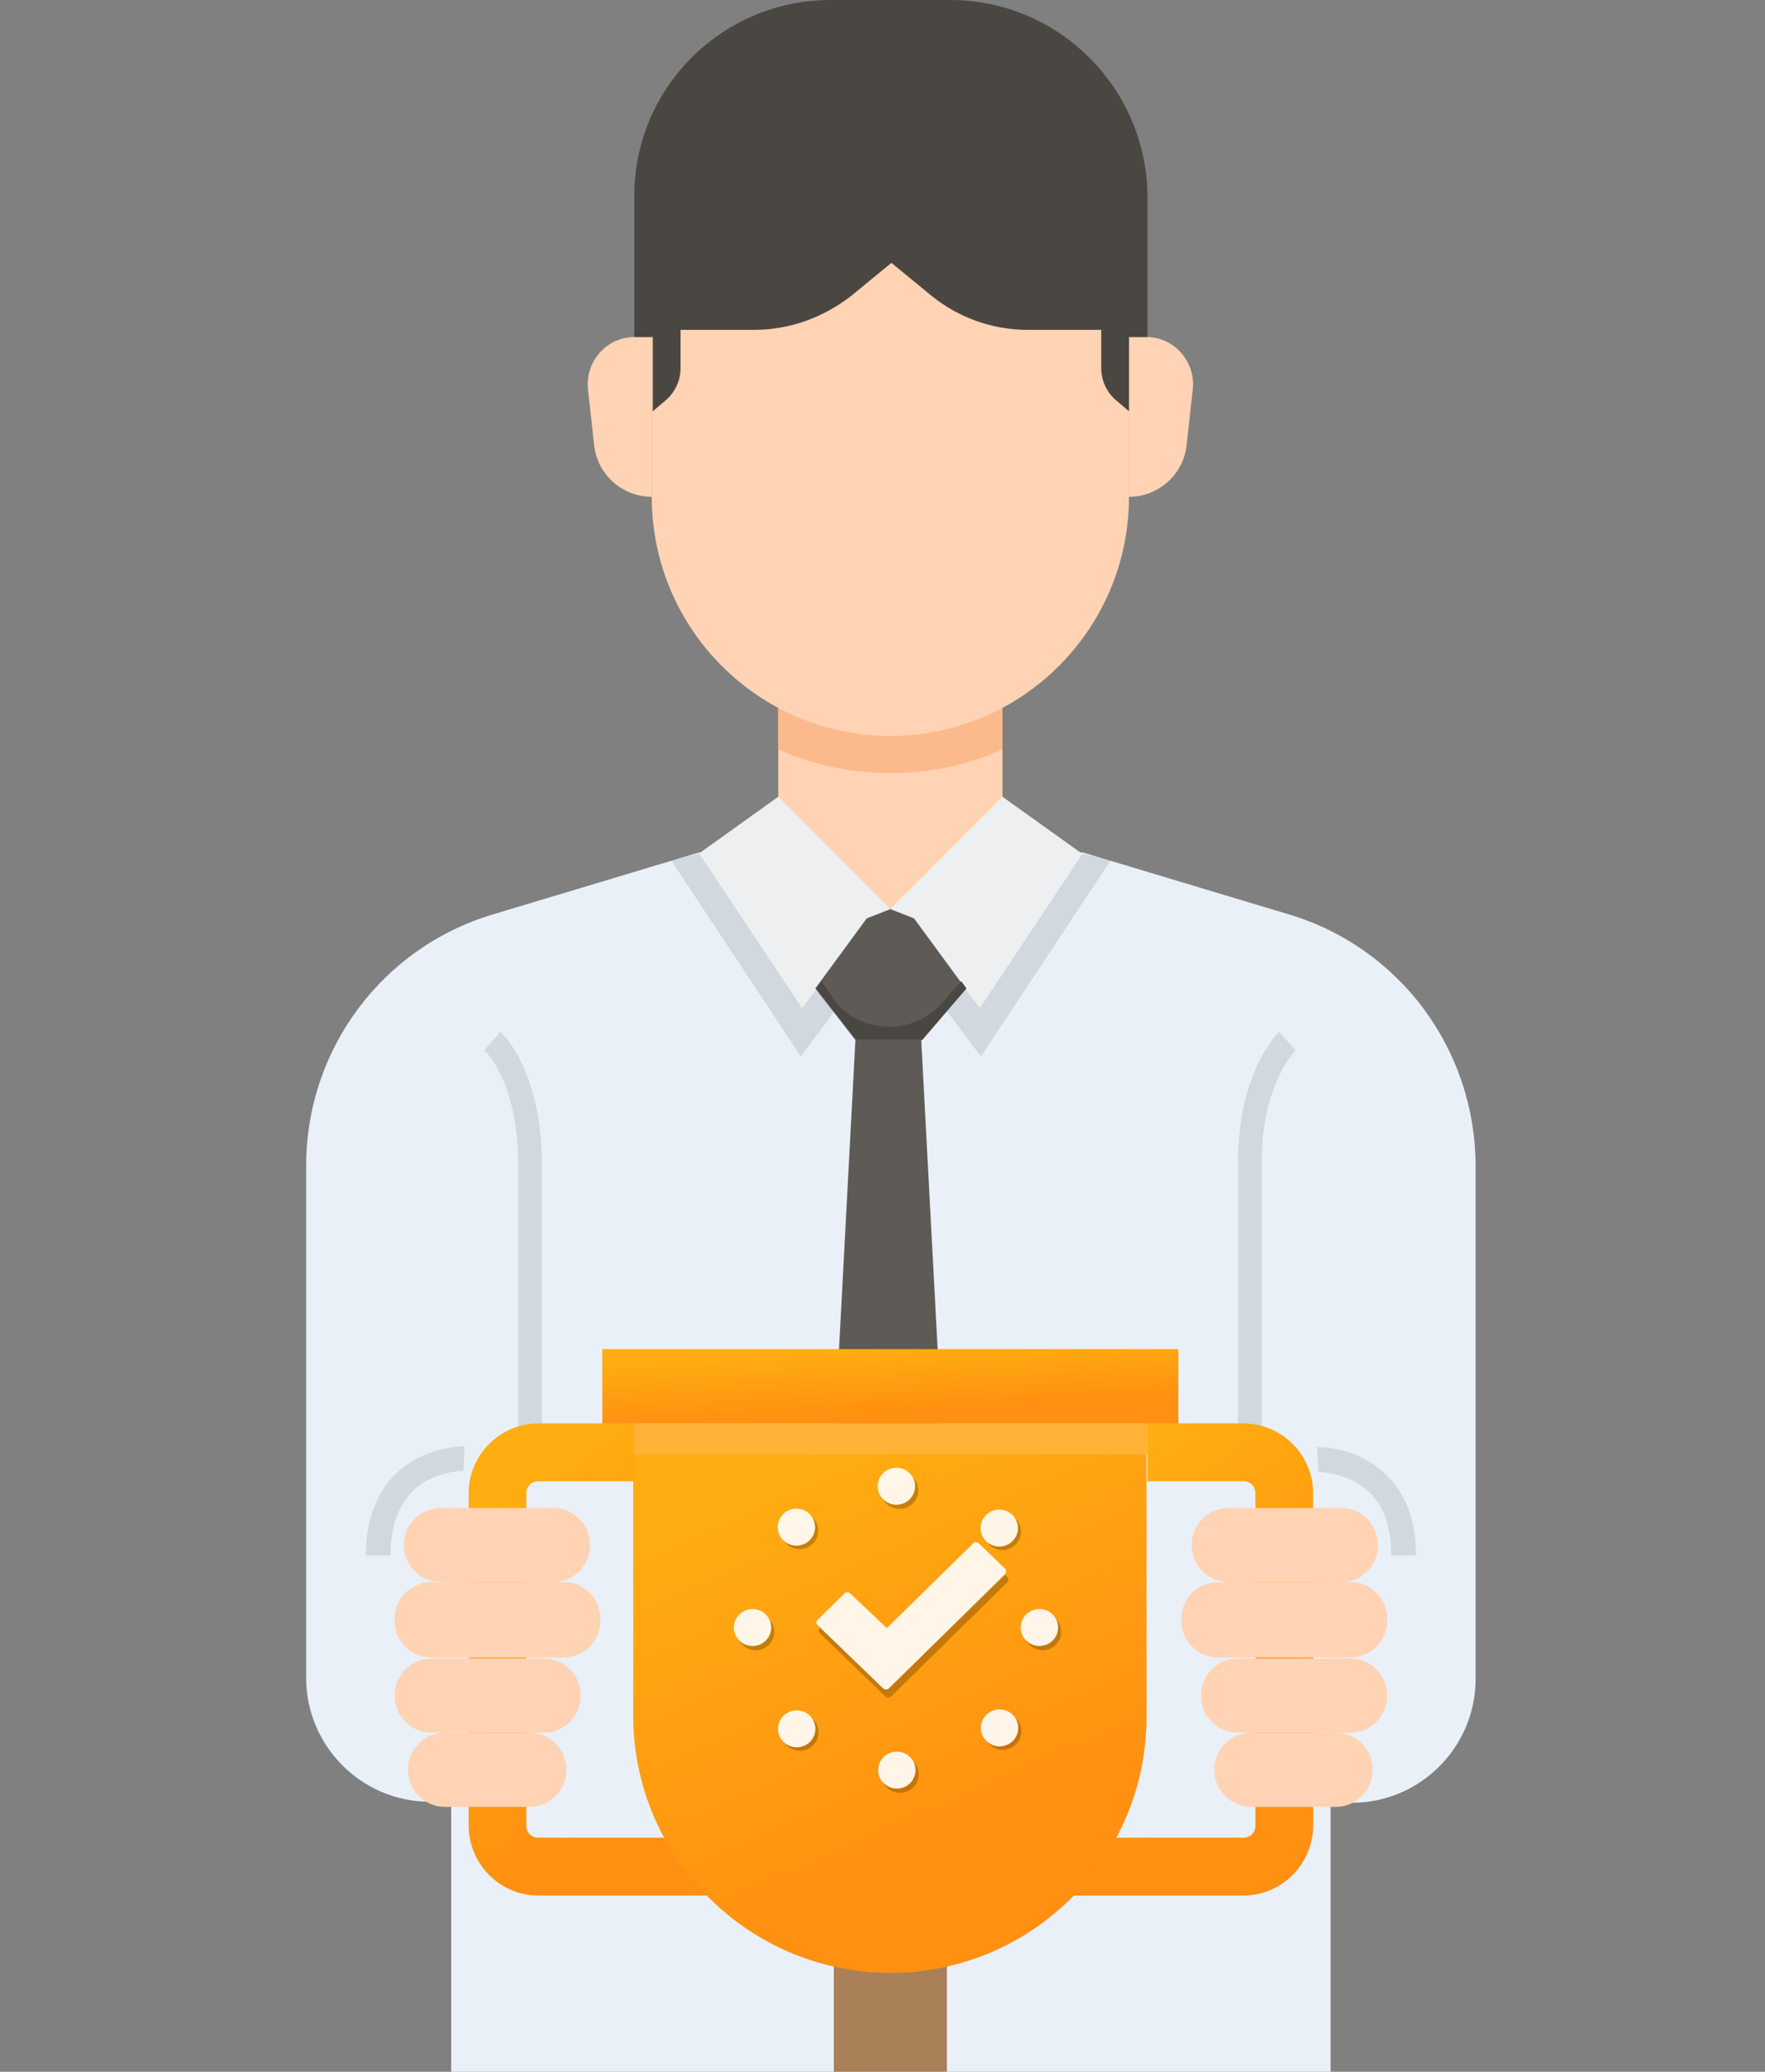
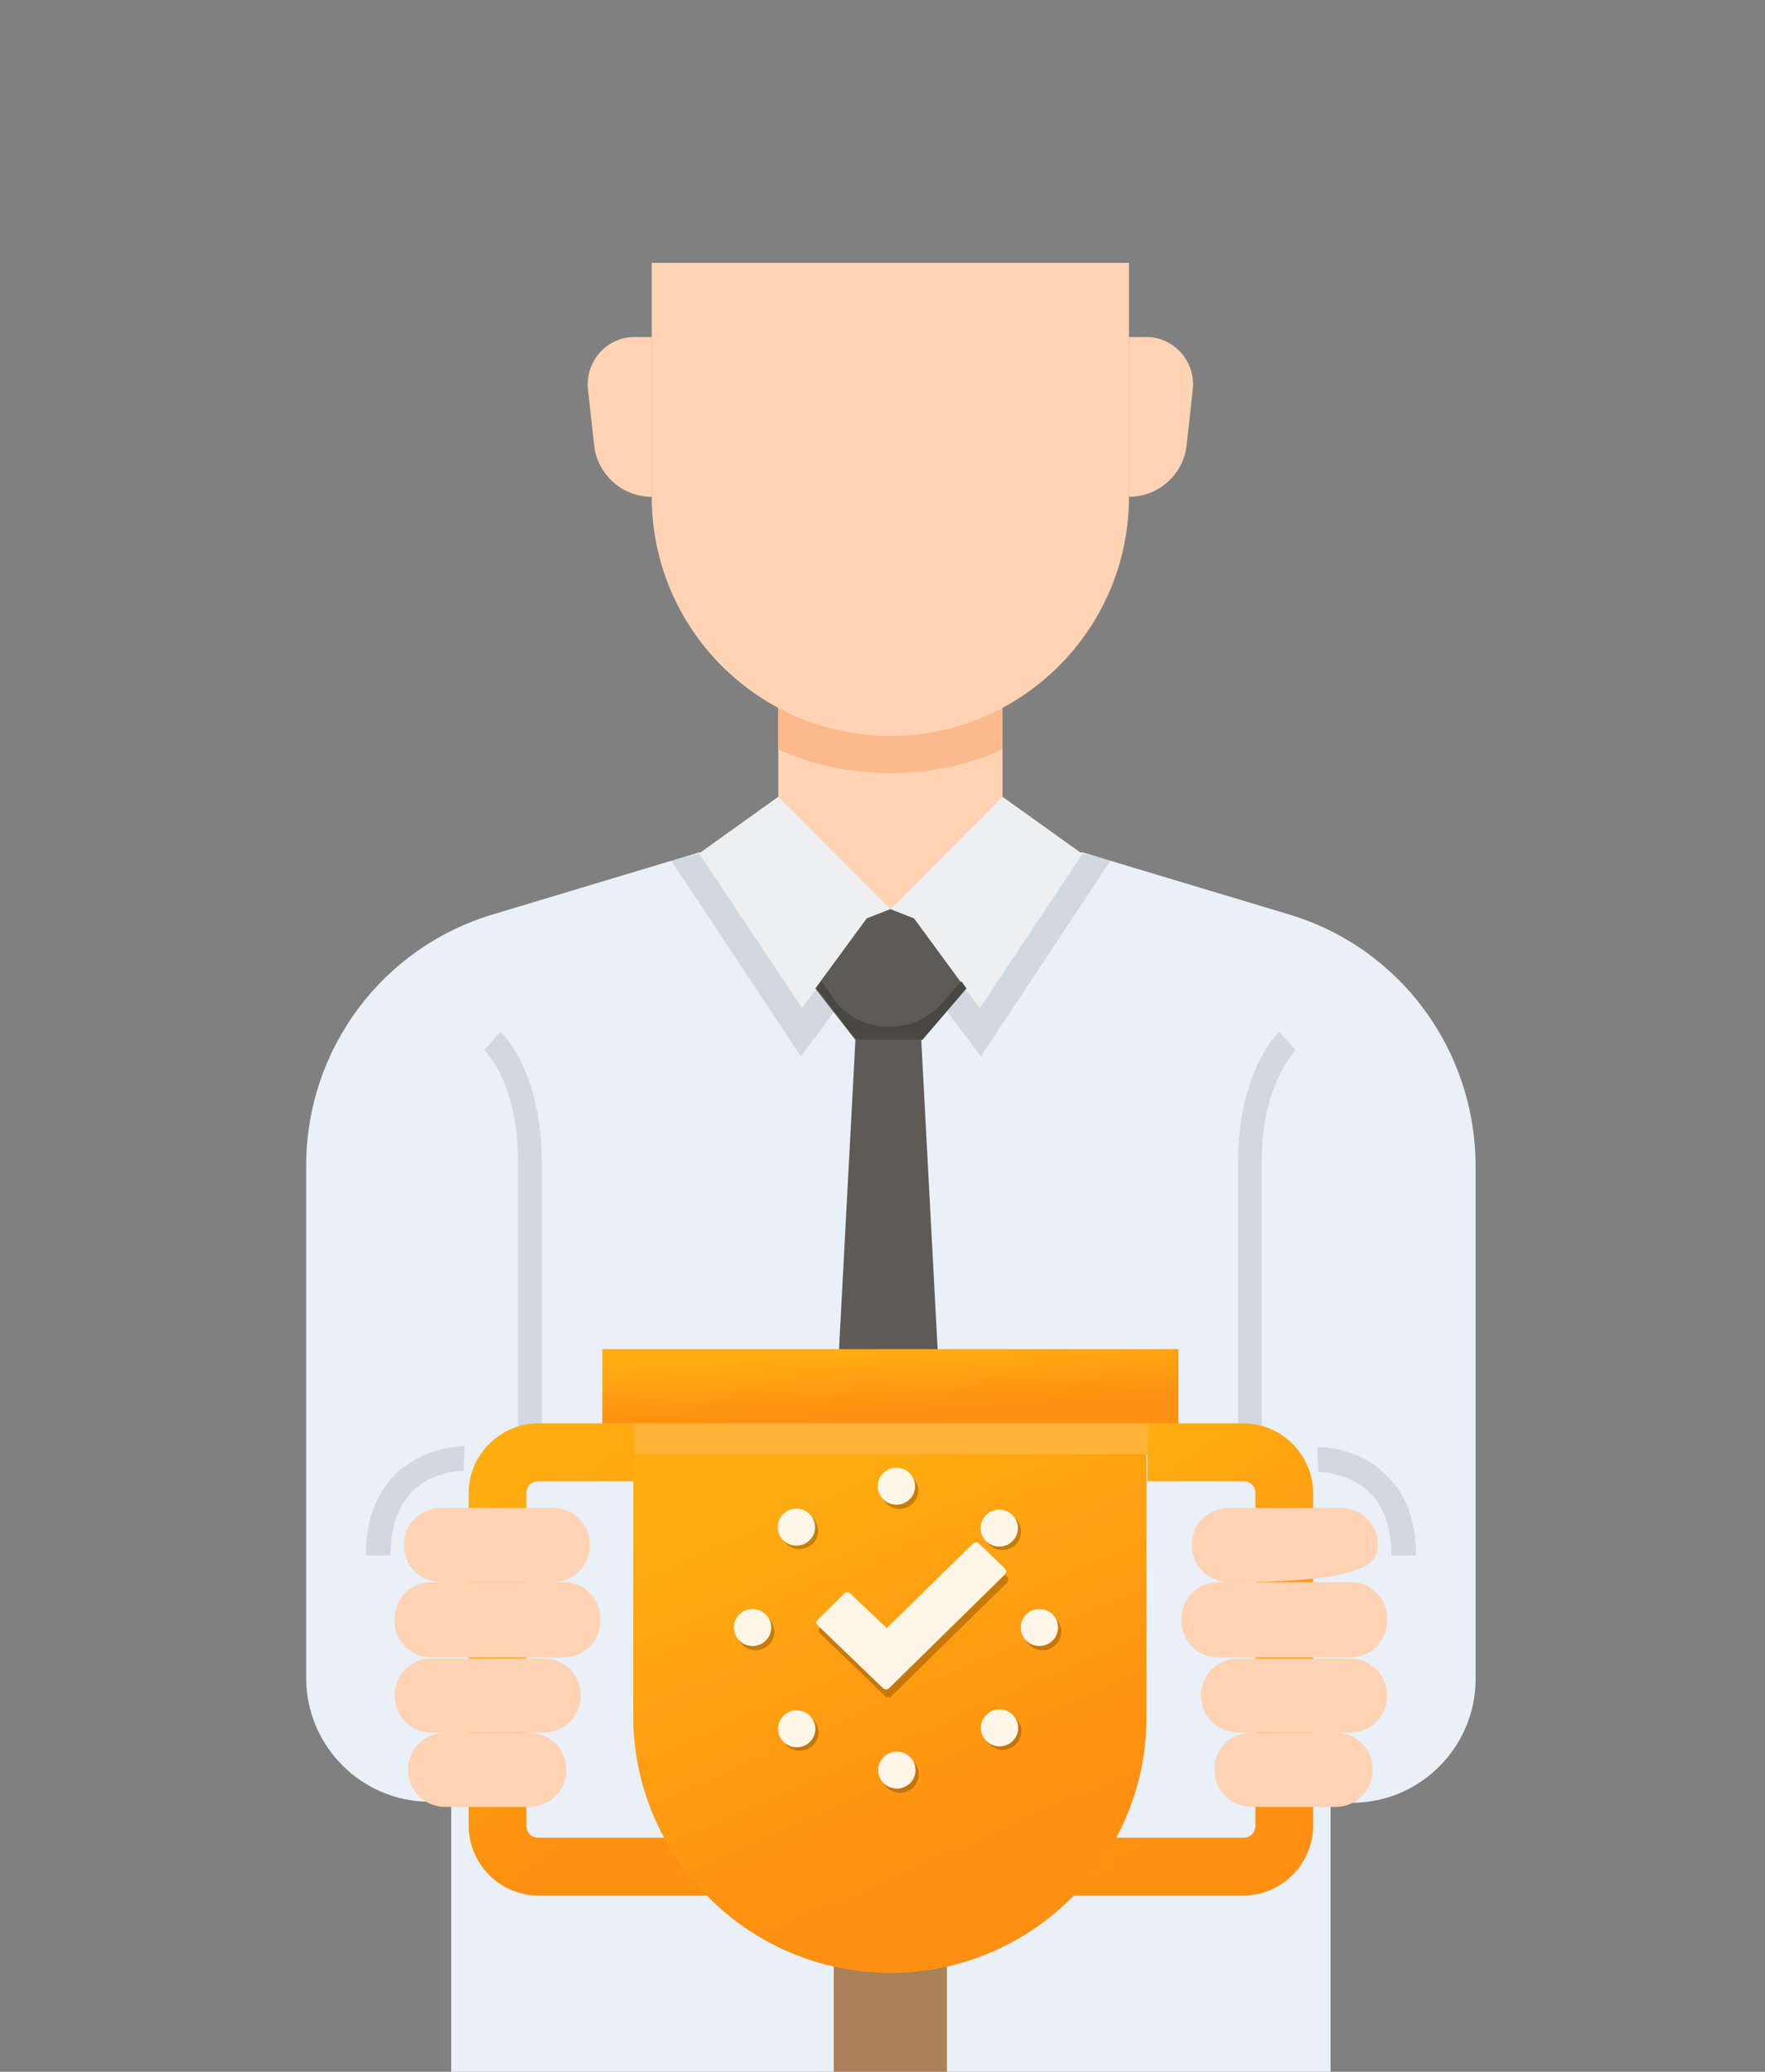
<svg xmlns="http://www.w3.org/2000/svg" width="98" height="115" viewBox="0 0 98 115" fill="none">
  <rect x="0" y="0" width="98" height="115" fill="#808080" stroke="none" />
  <g clip-path="url(#clip0)">
    <path d="M71.538 50.749L60.117 47.316H38.815L27.394 50.749C21.226 52.58 17 58.244 17 64.709V93.144C17 96.92 20.084 100.01 23.853 100.01H25.052V115H73.88V100.067H75.079C78.848 100.067 81.932 96.978 81.932 93.201V64.766C81.932 58.244 77.706 52.58 71.538 50.749Z" fill="#E9F0F8" />
    <path d="M49.437 50.462C46.011 50.462 43.213 47.659 43.213 44.226V38.219H55.662V44.226C55.662 47.659 52.921 50.462 49.437 50.462Z" fill="#FFD3B3" />
    <path d="M51.151 57.729L53.435 100.811L49.323 105.331L45.211 100.811L47.496 57.729H51.151Z" fill="#5E5B57" />
    <path d="M43.213 44.227L38.815 47.373L44.526 55.955L45.326 54.926L48.181 51.035L49.495 50.52L43.213 44.227Z" fill="#EDEFF1" />
    <path d="M55.662 44.227L60.06 47.373L54.349 55.955L53.549 54.926L50.694 51.035L49.38 50.52L55.662 44.227Z" fill="#EDEFF1" />
    <path d="M50.751 50.978L49.437 50.463L48.124 50.978L45.269 54.868L47.496 57.729H49.437H51.151L53.606 54.868L50.751 50.978Z" fill="#5E5B57" />
    <path d="M52.407 55.555C51.665 56.47 50.58 56.985 49.438 56.985H49.323C48.124 56.985 46.925 56.413 46.239 55.383L45.611 54.468L45.326 54.868L47.553 57.729H49.495H51.208L53.663 54.868L53.378 54.468L52.407 55.555Z" fill="#4A4743" />
    <path d="M78.62 86.336H77.249C77.249 84.791 76.849 83.647 76.05 82.846C74.85 81.701 73.194 81.701 73.194 81.701L73.137 80.328C73.251 80.328 75.364 80.271 76.963 81.873C78.049 82.903 78.62 84.391 78.62 86.336Z" fill="black" fill-opacity="0.1" />
    <path d="M43.213 41.594C45.097 42.453 47.21 42.91 49.437 42.91C51.665 42.91 53.778 42.453 55.662 41.594V38.219H43.213V41.594Z" fill="#FCB98B" />
    <path d="M62.686 27.577C62.686 34.9 56.747 40.851 49.437 40.851C42.127 40.851 36.188 34.9 36.188 27.577V14.589H62.686V27.577Z" fill="#FFD3B3" />
    <path d="M62.687 18.709H63.657C65.199 18.709 66.398 20.082 66.227 21.627L65.885 24.716C65.713 26.318 64.343 27.577 62.687 27.577V18.709Z" fill="#FFD3B3" />
    <path d="M36.188 18.709H35.218C33.676 18.709 32.476 20.082 32.648 21.627L32.99 24.716C33.162 26.318 34.532 27.577 36.188 27.577V18.709Z" fill="#FFD3B3" />
-     <path d="M49.438 0H52.75C58.803 0 63.715 4.92 63.715 10.985V18.709H62.687V22.828L61.944 22.199C61.43 21.741 61.145 21.112 61.145 20.425V18.308H57.033C55.091 18.308 53.207 17.622 51.722 16.42L49.495 14.59L47.267 16.42C45.725 17.622 43.841 18.308 41.899 18.308H37.787V20.425C37.787 21.112 37.502 21.741 36.988 22.199L36.245 22.828V18.709H35.218V10.985C35.16 4.92 40.072 0 46.125 0H49.438Z" fill="#4A4743" />
    <path d="M70.111 81.186H68.74V64.537C68.74 59.445 70.967 57.328 71.024 57.271L71.938 58.301C71.938 58.301 70.053 60.132 70.053 64.537V81.186H70.111Z" fill="black" fill-opacity="0.1" />
    <path d="M30.135 81.186H28.764V64.537C28.764 60.075 26.937 58.301 26.88 58.301L27.793 57.271C27.908 57.385 30.078 59.445 30.078 64.537V81.186H30.135Z" fill="black" fill-opacity="0.1" />
    <path d="M21.683 86.336H20.312C20.312 84.39 20.883 82.903 21.968 81.816C23.567 80.271 25.738 80.271 25.795 80.271L25.738 81.644V80.958V81.644C25.738 81.644 24.024 81.644 22.882 82.788C22.083 83.647 21.683 84.791 21.683 86.336Z" fill="black" fill-opacity="0.1" />
    <path d="M69.026 105.216H58.232V102.012H69.026C69.425 102.012 69.711 101.726 69.711 101.326V82.903C69.711 82.502 69.425 82.216 69.026 82.216H63.715V79.012H69.026C71.196 79.012 72.909 80.786 72.909 82.903V101.326C72.909 103.443 71.196 105.216 69.026 105.216Z" fill="#FF9123" />
    <path d="M69.026 105.216H58.232V102.012H69.026C69.425 102.012 69.711 101.726 69.711 101.326V82.903C69.711 82.502 69.425 82.216 69.026 82.216H63.715V79.012H69.026C71.196 79.012 72.909 80.786 72.909 82.903V101.326C72.909 103.443 71.196 105.216 69.026 105.216Z" fill="url(#paint0_linear)" fill-opacity="0.5" />
    <path d="M40.643 105.216H29.906C27.736 105.216 26.023 103.443 26.023 101.326V82.903C26.023 80.729 27.793 79.012 29.906 79.012H35.217V82.216H29.906C29.506 82.216 29.221 82.502 29.221 82.903V101.326C29.221 101.726 29.506 102.012 29.906 102.012H40.7L40.643 105.216Z" fill="#FF9123" />
    <path d="M40.643 105.216H29.906C27.736 105.216 26.023 103.443 26.023 101.326V82.903C26.023 80.729 27.793 79.012 29.906 79.012H35.217V82.216H29.906C29.506 82.216 29.221 82.502 29.221 82.903V101.326C29.221 101.726 29.506 102.012 29.906 102.012H40.7L40.643 105.216Z" fill="url(#paint1_linear)" fill-opacity="0.5" />
-     <path d="M68.226 87.823H74.451C75.593 87.823 76.507 86.908 76.507 85.764C76.507 84.62 75.593 83.704 74.451 83.704H68.226C67.084 83.704 66.17 84.62 66.17 85.764C66.17 86.908 67.084 87.823 68.226 87.823Z" fill="#FFD3B3" />
+     <path d="M68.226 87.823C75.593 87.823 76.507 86.908 76.507 85.764C76.507 84.62 75.593 83.704 74.451 83.704H68.226C67.084 83.704 66.17 84.62 66.17 85.764C66.17 86.908 67.084 87.823 68.226 87.823Z" fill="#FFD3B3" />
    <path d="M68.74 96.177H74.965C76.107 96.177 77.021 95.261 77.021 94.117C77.021 92.973 76.107 92.057 74.965 92.057H68.74C67.598 92.057 66.684 92.973 66.684 94.117C66.684 95.261 67.598 96.177 68.74 96.177Z" fill="#FFD3B3" />
    <path d="M69.482 100.296H74.165C75.307 100.296 76.221 99.381 76.221 98.237C76.221 97.092 75.307 96.177 74.165 96.177H69.482C68.34 96.177 67.427 97.092 67.427 98.237C67.427 99.381 68.34 100.296 69.482 100.296Z" fill="#FFD3B3" />
    <path d="M67.598 92H75.022C76.107 92 77.021 91.084 77.021 89.997V89.826C77.021 88.739 76.107 87.823 75.022 87.823H67.598C66.513 87.823 65.599 88.739 65.599 89.826V89.997C65.599 91.084 66.513 92 67.598 92Z" fill="#FFD3B3" />
    <path d="M30.706 87.823H24.481C23.339 87.823 22.425 86.908 22.425 85.764C22.425 84.62 23.339 83.704 24.481 83.704H30.706C31.848 83.704 32.762 84.62 32.762 85.764C32.762 86.908 31.848 87.823 30.706 87.823Z" fill="#FFD3B3" />
    <path d="M30.192 96.177H23.967C22.825 96.177 21.911 95.261 21.911 94.117C21.911 92.973 22.825 92.057 23.967 92.057H30.192C31.334 92.057 32.248 92.973 32.248 94.117C32.248 95.261 31.334 96.177 30.192 96.177Z" fill="#FFD3B3" />
    <path d="M29.393 100.296H24.71C23.567 100.296 22.654 99.381 22.654 98.237C22.654 97.092 23.567 96.177 24.71 96.177H29.393C30.535 96.177 31.448 97.092 31.448 98.237C31.448 99.381 30.535 100.296 29.393 100.296Z" fill="#FFD3B3" />
    <path d="M31.334 92H23.91C22.825 92 21.911 91.084 21.911 89.997V89.826C21.911 88.739 22.825 87.823 23.91 87.823H31.334C32.419 87.823 33.333 88.739 33.333 89.826V89.997C33.333 91.084 32.419 92 31.334 92Z" fill="#FFD3B3" />
    <path d="M33.447 74.893H65.428V79.013H33.447V74.893Z" fill="#FF9123" />
    <path d="M33.447 74.893H65.428V79.013H33.447V74.893Z" fill="url(#paint2_linear)" fill-opacity="0.5" />
    <path d="M46.296 107.677H52.578V115H46.296V107.677Z" fill="#A98058" />
    <path d="M49.437 109.507C41.556 109.507 35.16 103.099 35.16 95.204V79.012H63.657V95.204C63.715 103.099 57.318 109.507 49.437 109.507Z" fill="#FF9123" />
    <path d="M49.437 109.507C41.556 109.507 35.16 103.099 35.16 95.204V79.012H63.657V95.204C63.715 103.099 57.318 109.507 49.437 109.507Z" fill="url(#paint3_linear)" fill-opacity="0.5" />
    <path d="M35.218 79.012H63.715V80.729H35.218V79.012Z" fill="#FFB236" />
    <path d="M60.117 47.373L54.406 55.955L53.606 54.925L52.578 56.127L54.463 58.644L61.659 47.773L60.117 47.373Z" fill="black" fill-opacity="0.1" />
    <path d="M38.815 47.373L44.526 55.955L45.326 54.925L46.297 56.184L44.469 58.644L37.273 47.773L38.815 47.373Z" fill="black" fill-opacity="0.1" />
  </g>
  <g opacity="0.9">
    <path fill-rule="evenodd" clip-rule="evenodd" d="M49.945 81.707C49.372 81.707 48.908 82.166 48.909 82.733C48.91 83.3 49.375 83.759 49.948 83.759C50.521 83.759 50.985 83.3 50.984 82.733C50.983 82.166 50.518 81.707 49.945 81.707ZM49.969 97.465C49.396 97.465 48.932 97.924 48.933 98.491C48.934 99.058 49.399 99.517 49.972 99.517C50.545 99.517 51.008 99.058 51.008 98.491C51.007 97.924 50.542 97.465 49.969 97.465ZM56.848 90.576C56.847 90.009 57.311 89.549 57.884 89.549C58.457 89.549 58.922 90.009 58.923 90.576C58.924 91.142 58.46 91.602 57.887 91.602C57.314 91.602 56.849 91.142 56.848 90.576ZM41.956 89.549C41.383 89.549 40.919 90.009 40.92 90.575C40.921 91.142 41.386 91.602 41.959 91.602C42.532 91.602 42.995 91.142 42.994 90.575C42.993 90.009 42.528 89.549 41.956 89.549Z" fill="#472A02" fill-opacity="0.35" />
    <path fill-rule="evenodd" clip-rule="evenodd" d="M49.772 81.472C49.199 81.472 48.735 81.931 48.736 82.498C48.737 83.064 49.202 83.524 49.775 83.524C50.348 83.524 50.811 83.064 50.81 82.498C50.809 81.931 50.344 81.472 49.772 81.472ZM49.795 97.23C49.223 97.23 48.759 97.689 48.76 98.256C48.761 98.822 49.226 99.282 49.799 99.282C50.371 99.282 50.835 98.822 50.834 98.256C50.833 97.689 50.368 97.23 49.795 97.23ZM56.675 90.34C56.674 89.773 57.138 89.314 57.711 89.314C58.283 89.314 58.749 89.773 58.749 90.34C58.75 90.907 58.287 91.366 57.714 91.366C57.141 91.366 56.676 90.907 56.675 90.34ZM41.782 89.314C41.209 89.314 40.746 89.773 40.747 90.34C40.748 90.907 41.212 91.366 41.785 91.366C42.358 91.366 42.822 90.907 42.821 90.34C42.82 89.773 42.355 89.314 41.782 89.314Z" fill="white" />
    <path fill-rule="evenodd" clip-rule="evenodd" d="M56.388 84.289C55.982 83.888 55.325 83.888 54.921 84.289C54.517 84.69 54.517 85.339 54.923 85.74C55.329 86.141 55.986 86.141 56.39 85.74C56.794 85.339 56.793 84.69 56.388 84.289ZM45.142 95.431C44.736 95.031 44.079 95.031 43.675 95.431C43.27 95.832 43.271 96.482 43.677 96.882C44.083 97.283 44.739 97.283 45.144 96.882C45.548 96.482 45.547 95.832 45.142 95.431ZM54.938 95.38C55.342 94.979 55.999 94.979 56.405 95.38C56.81 95.78 56.811 96.43 56.407 96.831C56.002 97.231 55.346 97.231 54.94 96.831C54.534 96.43 54.533 95.78 54.938 95.38ZM45.125 84.237C44.719 83.836 44.062 83.836 43.658 84.237C43.253 84.638 43.254 85.287 43.66 85.688C44.066 86.089 44.722 86.089 45.127 85.688C45.531 85.287 45.53 84.638 45.125 84.237Z" fill="#472A02" fill-opacity="0.35" />
    <path fill-rule="evenodd" clip-rule="evenodd" d="M56.215 84.096C55.809 83.695 55.152 83.695 54.748 84.096C54.343 84.497 54.344 85.146 54.75 85.547C55.156 85.948 55.812 85.948 56.217 85.547C56.621 85.146 56.62 84.497 56.215 84.096ZM44.968 95.239C44.563 94.838 43.906 94.838 43.502 95.239C43.097 95.639 43.098 96.289 43.504 96.69C43.91 97.09 44.566 97.09 44.971 96.69C45.375 96.289 45.374 95.639 44.968 95.239ZM54.765 95.187C55.169 94.786 55.826 94.786 56.231 95.187C56.637 95.587 56.638 96.237 56.234 96.638C55.829 97.039 55.172 97.039 54.767 96.638C54.361 96.237 54.36 95.587 54.765 95.187ZM44.952 84.044C44.546 83.644 43.889 83.644 43.485 84.044C43.08 84.445 43.081 85.095 43.487 85.495C43.892 85.896 44.549 85.896 44.954 85.495C45.358 85.095 45.357 84.445 44.952 84.044Z" fill="white" />
    <path d="M45.523 90.662L49.155 94.162C49.249 94.255 49.39 94.255 49.484 94.162L55.92 87.843C56.014 87.75 56.014 87.611 55.92 87.518L54.481 86.128C54.387 86.035 54.245 86.035 54.151 86.128L49.362 90.824C49.197 90.662 47.334 88.901 47.334 88.901C47.239 88.808 47.098 88.808 47.004 88.901L45.523 90.361C45.429 90.43 45.429 90.57 45.523 90.662Z" fill="#472A02" fill-opacity="0.35" />
    <path d="M45.399 90.213L49.031 93.713C49.125 93.806 49.267 93.806 49.361 93.713L55.796 87.394C55.89 87.301 55.89 87.162 55.796 87.069L54.357 85.678C54.263 85.586 54.122 85.586 54.028 85.678L49.238 90.375C49.073 90.213 47.21 88.451 47.21 88.451C47.115 88.359 46.974 88.359 46.88 88.451L45.399 89.912C45.305 89.981 45.305 90.12 45.399 90.213Z" fill="white" />
  </g>
  <defs>
    <linearGradient id="paint0_linear" x1="62.383" y1="80.865" x2="76" y2="99.329" gradientUnits="userSpaceOnUse">
      <stop stop-color="#FFCA00" />
      <stop offset="0.792" stop-color="#FF9000" />
    </linearGradient>
    <linearGradient id="paint1_linear" x1="30.174" y1="80.865" x2="43.79" y2="99.329" gradientUnits="userSpaceOnUse">
      <stop stop-color="#FFCA00" />
      <stop offset="0.792" stop-color="#FF9000" />
    </linearGradient>
    <linearGradient id="paint2_linear" x1="42.492" y1="75.184" x2="42.73" y2="79.653" gradientUnits="userSpaceOnUse">
      <stop stop-color="#FFCA00" />
      <stop offset="0.792" stop-color="#FF9000" />
    </linearGradient>
    <linearGradient id="paint3_linear" x1="43.22" y1="81.168" x2="55.486" y2="108.92" gradientUnits="userSpaceOnUse">
      <stop stop-color="#FFCA00" />
      <stop offset="0.792" stop-color="#FF9000" />
    </linearGradient>
    <clipPath id="clip0">
      <rect width="64.932" height="115" fill="white" transform="translate(17)" />
    </clipPath>
  </defs>
</svg>